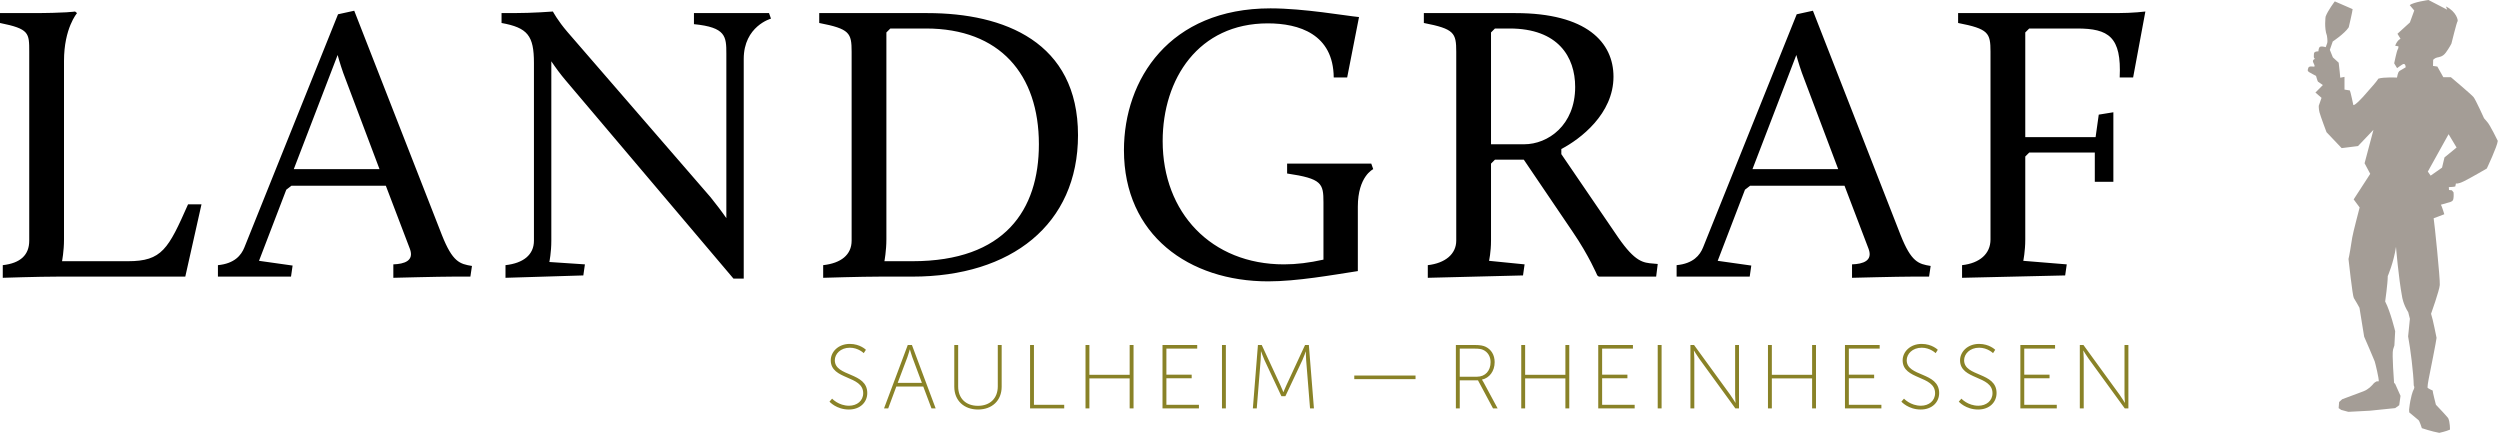
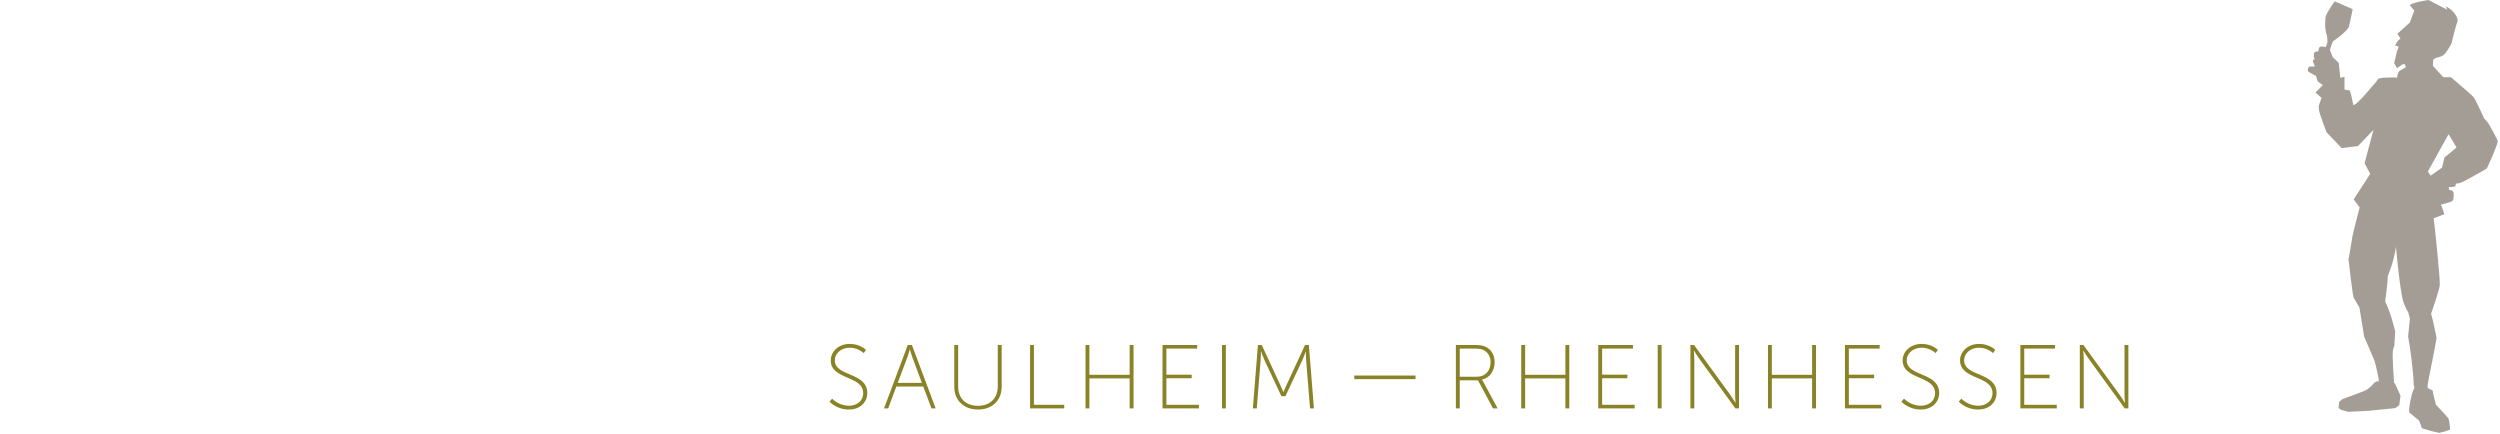
<svg xmlns="http://www.w3.org/2000/svg" width="100%" height="100%" viewBox="0 0 1072 186" version="1.1" xml:space="preserve" style="fill-rule:evenodd;clip-rule:evenodd;stroke-linejoin:round;stroke-miterlimit:2;">
  <g transform="matrix(1,0,0,1,-741.896,-117.979)">
    <g transform="matrix(2,0,0,2,0,0)">
      <g transform="matrix(1,0,0,1,371.542,61.545)">
-         <path d="M0,57.005C0,57.005 7.623,56.75 11.858,56.75L39.133,56.75L42.607,41.25L39.726,41.25C35.49,50.823 34.137,53.447 26.852,53.447L12.706,53.447C12.706,53.447 13.128,51.331 13.128,48.79L13.128,10.501C13.128,3.472 15.924,0.253 15.924,0.253L15.5,-0.086C15.5,-0.086 13.636,0.253 6.015,0.253L-0.594,0.253L-0.594,2.372C5.674,3.641 5.674,4.488 5.674,8.554L5.674,49.043C5.674,52.092 3.811,53.872 0,54.295L0,57.005ZM46.129,56.75L61.8,56.75L62.139,54.38L54.938,53.364L60.784,38.117L61.884,37.27L82.13,37.27L87.296,50.823C88.229,53.364 86.11,54.04 83.738,54.125L83.738,57.005C83.738,57.005 93.48,56.75 96.613,56.75L100.256,56.75L100.595,54.464C97.969,54.04 96.444,53.617 94.158,47.857L75.354,-0.255L71.879,0.506L51.805,50.484C51.128,52.176 49.687,53.956 46.129,54.295L46.129,56.75ZM73.49,14.398L80.774,33.71L62.393,33.71L71.796,9.232C72.135,10.501 72.812,12.706 73.49,14.398M107.784,57.005L124.472,56.497L124.811,54.125L117.188,53.617C117.188,53.617 117.61,51.584 117.61,49.043L117.61,10.587C118.457,11.859 119.643,13.467 120.66,14.652L156.66,57.174L158.862,57.174L158.862,10.079C158.862,3.049 164.706,1.439 164.706,1.439L164.284,0.253L148.189,0.253L148.189,2.625C155.05,3.302 155.135,5.252 155.135,8.977L155.135,44.216C154.203,42.859 152.847,41.081 151.747,39.725L121.084,4.318C118.965,1.863 117.949,-0.086 117.949,-0.086C117.949,-0.086 113.63,0.253 109.479,0.253L106.938,0.253L106.938,2.372C112.528,3.388 113.883,5.08 113.883,10.926L113.883,49.043C113.883,52.092 111.597,53.872 107.784,54.295L107.784,57.005ZM175.895,57.005C175.895,57.005 183.943,56.75 188.178,56.75L195.039,56.75C216.215,56.75 230.531,45.569 230.531,26.428C230.531,6.437 214.69,0.253 198.257,0.253L175.048,0.253L175.048,2.372C181.571,3.641 181.994,4.488 181.994,8.554L181.994,49.043C181.994,52.092 179.708,53.872 175.895,54.295L175.895,57.005ZM189.025,53.447C189.025,53.447 189.448,51.245 189.448,48.704L189.448,4.402L190.295,3.555L197.918,3.555C213.759,3.555 222.144,13.383 222.144,28.375C222.144,42.436 214.859,53.447 195.039,53.447L189.025,53.447ZM240.38,29.647C240.38,47.857 254.356,57.769 271.297,57.769C277.481,57.769 285.019,56.411 290.526,55.566L290.526,41.758C290.526,35.235 293.828,33.71 293.828,33.71L293.406,32.525L275.363,32.525L275.363,34.643C282.817,35.745 283.156,36.76 283.156,40.828L283.156,53.109C280.106,53.786 277.396,54.125 274.685,54.125C259.099,54.125 248.682,43.03 248.682,27.697C248.682,14.314 256.389,2.455 271.213,2.455C277.904,2.455 285.274,4.741 285.358,14.059L288.238,14.059L290.779,1.1C287.985,0.845 279.006,-0.764 271.805,-0.764C250.121,-0.764 240.38,14.484 240.38,29.647M305.526,57.005L325.94,56.497L326.279,54.125L318.656,53.364C318.656,53.364 319.079,51.501 319.079,49.043L319.079,32.525L319.925,31.679L326.11,31.679L336.613,47.179C340.085,52.262 341.865,56.497 341.865,56.497L342.204,56.75L354.485,56.75L354.824,54.04L353.893,53.956C351.691,53.786 349.997,53.617 346.354,48.365L334.156,30.493L334.156,29.391C338.222,27.275 345.337,21.854 345.337,13.891C345.337,6.521 339.577,0.253 324.33,0.253L304.679,0.253L304.679,2.372C311.202,3.641 311.625,4.488 311.625,8.554L311.625,49.043C311.625,51.923 309.252,53.872 305.526,54.295L305.526,57.005ZM319.079,28.375L319.079,4.402L319.925,3.555L323.061,3.555C333.479,3.555 337.122,9.656 337.122,16.094C337.122,24.309 331.276,28.375 326.194,28.375L319.079,28.375ZM358.872,56.75L374.543,56.75L374.882,54.38L367.681,53.364L373.527,38.117L374.627,37.27L394.873,37.27L400.039,50.823C400.971,53.364 398.853,54.04 396.481,54.125L396.481,57.005C396.481,57.005 406.223,56.75 409.356,56.75L413,56.75L413.338,54.464C410.711,54.04 409.187,53.617 406.9,47.857L388.096,-0.255L384.622,0.506L364.548,50.484C363.871,52.176 362.429,53.956 358.872,54.295L358.872,56.75ZM386.232,14.398L393.517,33.71L375.135,33.71L384.539,9.232C384.877,10.501 385.555,12.706 386.232,14.398M420.071,57.005L442.178,56.497L442.517,54.125L433.199,53.364C433.199,53.364 433.624,51.331 433.624,48.79L433.624,31L434.471,30.153L448.532,30.153L448.532,36.423L452.512,36.423L452.512,21.515L449.378,22.023L448.701,26.85L433.624,26.85L433.624,4.402L434.471,3.555L444.719,3.555C451.495,3.555 454.292,5.335 453.867,14.059L456.747,14.059L459.374,-0.086C459.374,-0.086 456.747,0.253 453.275,0.253L419.224,0.253L419.224,2.372C425.745,3.641 426.169,4.488 426.169,8.554L426.169,48.79C426.169,51.839 423.881,53.872 420.071,54.295L420.071,57.005Z" style="fill-rule:nonzero;" />
-       </g>
+         </g>
    </g>
    <g transform="matrix(2,0,0,2,0,0)">
      <g transform="matrix(1,0,0,1,904.187,125.674)">
-         <path d="M0,-40.565L-0.658,-41.327C-0.658,-41.327 -2.459,-45.311 -2.91,-45.865C-3.36,-46.419 -7.759,-50.126 -7.759,-50.126L-9.387,-50.126L-10.668,-52.412L-11.604,-52.551L-11.569,-53.867C-11.569,-53.867 -11.189,-54.248 -10.738,-54.351C-10.288,-54.457 -9.524,-54.497 -8.867,-55.392C-8.105,-56.43 -7.655,-57.331 -7.655,-57.331C-7.655,-57.331 -6.513,-61.973 -6.34,-62.112C-6.167,-62.25 -6.581,-64.225 -8.833,-65.299L-8.556,-64.606L-12.574,-66.684C-12.574,-66.684 -15.831,-66.234 -16.592,-65.576L-15.624,-64.432L-16.558,-61.869L-19.225,-59.445L-18.567,-58.371C-18.567,-58.371 -19.245,-58.128 -19.715,-56.88L-19.018,-56.751C-19.018,-56.751 -18.966,-56.388 -19.173,-56.075C-19.38,-55.764 -19.926,-53.113 -19.926,-53.113L-19.303,-52.075C-19.303,-52.075 -18.109,-52.958 -17.979,-52.958C-17.848,-52.958 -17.529,-53.096 -17.459,-52.256C-17.459,-52.256 -18.459,-51.659 -18.575,-51.595C-18.693,-51.529 -19.018,-51.425 -19.173,-50.736L-19.329,-50.048C-19.329,-50.048 -22.212,-50.204 -23.331,-49.815C-23.331,-49.815 -23.49,-49.478 -24.369,-48.464C-25.202,-47.505 -26.396,-46.126 -26.629,-45.891C-26.864,-45.657 -28.241,-44.099 -28.682,-44.151C-28.682,-44.151 -29.306,-47.164 -29.435,-47.294L-30.579,-47.477L-30.579,-50.204L-31.488,-50.023C-31.488,-50.023 -31.695,-52.412 -31.825,-53.243L-33.073,-54.387L-33.722,-55.998L-33.099,-57.791C-33.099,-57.791 -30.605,-59.427 -29.668,-60.831C-29.668,-60.831 -28.837,-64.364 -28.837,-64.727L-32.658,-66.389C-32.658,-66.389 -34.165,-64.416 -34.631,-63.117C-34.631,-63.117 -34.97,-60.701 -34.346,-59.037C-34.346,-59.037 -34.139,-57.895 -34.294,-57.426L-34.605,-56.569C-34.605,-56.569 -35.723,-56.932 -35.971,-56.518C-35.971,-56.518 -36.178,-56.127 -36.164,-55.672C-36.164,-55.672 -37.101,-55.725 -37.126,-55.192C-37.152,-54.66 -37.256,-54.166 -36.865,-54.076C-36.865,-54.076 -37.581,-53.907 -37.268,-53.269C-36.957,-52.633 -36.865,-52.386 -37.178,-52.4C-37.489,-52.412 -38.205,-52.555 -38.334,-52.139C-38.464,-51.724 -38.593,-51.477 -38.165,-51.218C-37.736,-50.957 -36.684,-50.413 -36.684,-50.413C-36.684,-50.413 -36.347,-49.229 -36.268,-49.177C-36.19,-49.126 -35.217,-48.45 -35.217,-48.45L-36.813,-46.839L-35.502,-45.71L-36.1,-43.995C-36.1,-43.995 -36.112,-43.274 -35.945,-42.618C-35.719,-41.747 -34.436,-38.345 -34.436,-38.345L-31.189,-34.927L-27.681,-35.369L-24.369,-38.851L-26.274,-31.68L-25.062,-29.412L-28.612,-23.937L-27.331,-22.205C-27.331,-22.205 -28.786,-16.674 -28.925,-15.734C-29.062,-14.793 -29.583,-11.572 -29.722,-11.156C-29.722,-11.156 -28.855,-3.171 -28.578,-2.791C-28.301,-2.408 -27.367,-0.694 -27.367,-0.694L-26.362,5.506C-26.362,5.506 -24.248,10.355 -24.11,10.772C-23.97,11.188 -23.139,14.583 -23.243,15.067L-23.659,15.067C-23.659,15.067 -24.15,15.316 -24.317,15.518C-24.731,16.012 -25.425,16.799 -26.535,17.216C-27.644,17.63 -31.072,18.912 -31.072,18.912L-31.731,19.501L-31.835,20.817L-31.281,21.2L-29.756,21.614L-25.148,21.371L-19.715,20.817L-18.844,20.193L-18.567,18.184L-19.715,15.629L-19.95,15.396C-19.95,15.396 -20.438,9.11 -20.162,8.243L-19.882,7.378L-19.715,4.329C-19.715,4.329 -20.716,0.137 -21.858,-2.045C-21.858,-2.045 -21.304,-5.96 -21.304,-7.484C-21.304,-7.484 -20.028,-10.428 -19.538,-13.753C-19.538,-13.753 -18.994,-7.138 -18.218,-3.006C-18.218,-3.006 -18.005,-1.46 -16.913,0.255L-16.558,1.662L-16.939,5.436C-16.418,8.259 -15.807,13.116 -15.727,15.968C-15.727,15.968 -15.502,16.315 -15.683,16.695L-15.865,17.076C-15.865,17.076 -16.423,18.28 -16.731,21.13L-16.696,21.736C-16.696,21.736 -14.964,23.206 -14.723,23.38C-14.479,23.554 -13.995,25.114 -13.995,25.114C-13.995,25.114 -11.834,25.839 -10.254,26.119C-10.254,26.119 -8.729,25.786 -7.966,25.425C-7.966,25.425 -7.932,23.814 -8.349,22.965C-8.349,22.965 -8.534,22.653 -10.981,20.089C-10.981,20.089 -11.743,17.146 -11.673,17.042C-11.673,17.042 -12.781,16.582 -12.781,16.384C-12.785,15.677 -12.297,13.405 -12.297,13.405C-12.297,13.405 -10.822,6.064 -10.842,5.749C-10.842,5.749 -11.639,1.696 -12.02,0.587C-12.02,0.587 -10.254,-4.332 -10.148,-5.579C-10.045,-6.825 -11.329,-19.295 -11.466,-19.885L-9.18,-20.75C-9.18,-20.75 -9.698,-22.482 -9.907,-22.795C-9.907,-22.795 -8.159,-23.272 -7.966,-23.349C-7.631,-23.482 -7.326,-23.574 -7.241,-24.007C-7.119,-24.613 -7.197,-25.444 -7.197,-25.444L-7.56,-25.886L-8.175,-25.946L-8.209,-26.57C-8.209,-26.57 -7.067,-26.606 -6.824,-26.71L-6.685,-27.367C-6.685,-27.367 -6.408,-27.124 -4.988,-27.817C-3.567,-28.511 -0.069,-30.554 -0.069,-30.554C-0.069,-30.554 2.183,-35.299 2.286,-36.478C2.286,-36.478 0.588,-39.977 0,-40.565M-9.144,-32.928L-9.664,-30.746L-12.107,-29.029L-12.713,-29.897L-8.261,-37.915L-6.547,-35.058L-9.144,-32.928Z" style="fill:rgb(164,157,150);fill-rule:nonzero;" />
+         <path d="M0,-40.565L-0.658,-41.327C-0.658,-41.327 -2.459,-45.311 -2.91,-45.865C-3.36,-46.419 -7.759,-50.126 -7.759,-50.126L-9.387,-50.126L-11.604,-52.551L-11.569,-53.867C-11.569,-53.867 -11.189,-54.248 -10.738,-54.351C-10.288,-54.457 -9.524,-54.497 -8.867,-55.392C-8.105,-56.43 -7.655,-57.331 -7.655,-57.331C-7.655,-57.331 -6.513,-61.973 -6.34,-62.112C-6.167,-62.25 -6.581,-64.225 -8.833,-65.299L-8.556,-64.606L-12.574,-66.684C-12.574,-66.684 -15.831,-66.234 -16.592,-65.576L-15.624,-64.432L-16.558,-61.869L-19.225,-59.445L-18.567,-58.371C-18.567,-58.371 -19.245,-58.128 -19.715,-56.88L-19.018,-56.751C-19.018,-56.751 -18.966,-56.388 -19.173,-56.075C-19.38,-55.764 -19.926,-53.113 -19.926,-53.113L-19.303,-52.075C-19.303,-52.075 -18.109,-52.958 -17.979,-52.958C-17.848,-52.958 -17.529,-53.096 -17.459,-52.256C-17.459,-52.256 -18.459,-51.659 -18.575,-51.595C-18.693,-51.529 -19.018,-51.425 -19.173,-50.736L-19.329,-50.048C-19.329,-50.048 -22.212,-50.204 -23.331,-49.815C-23.331,-49.815 -23.49,-49.478 -24.369,-48.464C-25.202,-47.505 -26.396,-46.126 -26.629,-45.891C-26.864,-45.657 -28.241,-44.099 -28.682,-44.151C-28.682,-44.151 -29.306,-47.164 -29.435,-47.294L-30.579,-47.477L-30.579,-50.204L-31.488,-50.023C-31.488,-50.023 -31.695,-52.412 -31.825,-53.243L-33.073,-54.387L-33.722,-55.998L-33.099,-57.791C-33.099,-57.791 -30.605,-59.427 -29.668,-60.831C-29.668,-60.831 -28.837,-64.364 -28.837,-64.727L-32.658,-66.389C-32.658,-66.389 -34.165,-64.416 -34.631,-63.117C-34.631,-63.117 -34.97,-60.701 -34.346,-59.037C-34.346,-59.037 -34.139,-57.895 -34.294,-57.426L-34.605,-56.569C-34.605,-56.569 -35.723,-56.932 -35.971,-56.518C-35.971,-56.518 -36.178,-56.127 -36.164,-55.672C-36.164,-55.672 -37.101,-55.725 -37.126,-55.192C-37.152,-54.66 -37.256,-54.166 -36.865,-54.076C-36.865,-54.076 -37.581,-53.907 -37.268,-53.269C-36.957,-52.633 -36.865,-52.386 -37.178,-52.4C-37.489,-52.412 -38.205,-52.555 -38.334,-52.139C-38.464,-51.724 -38.593,-51.477 -38.165,-51.218C-37.736,-50.957 -36.684,-50.413 -36.684,-50.413C-36.684,-50.413 -36.347,-49.229 -36.268,-49.177C-36.19,-49.126 -35.217,-48.45 -35.217,-48.45L-36.813,-46.839L-35.502,-45.71L-36.1,-43.995C-36.1,-43.995 -36.112,-43.274 -35.945,-42.618C-35.719,-41.747 -34.436,-38.345 -34.436,-38.345L-31.189,-34.927L-27.681,-35.369L-24.369,-38.851L-26.274,-31.68L-25.062,-29.412L-28.612,-23.937L-27.331,-22.205C-27.331,-22.205 -28.786,-16.674 -28.925,-15.734C-29.062,-14.793 -29.583,-11.572 -29.722,-11.156C-29.722,-11.156 -28.855,-3.171 -28.578,-2.791C-28.301,-2.408 -27.367,-0.694 -27.367,-0.694L-26.362,5.506C-26.362,5.506 -24.248,10.355 -24.11,10.772C-23.97,11.188 -23.139,14.583 -23.243,15.067L-23.659,15.067C-23.659,15.067 -24.15,15.316 -24.317,15.518C-24.731,16.012 -25.425,16.799 -26.535,17.216C-27.644,17.63 -31.072,18.912 -31.072,18.912L-31.731,19.501L-31.835,20.817L-31.281,21.2L-29.756,21.614L-25.148,21.371L-19.715,20.817L-18.844,20.193L-18.567,18.184L-19.715,15.629L-19.95,15.396C-19.95,15.396 -20.438,9.11 -20.162,8.243L-19.882,7.378L-19.715,4.329C-19.715,4.329 -20.716,0.137 -21.858,-2.045C-21.858,-2.045 -21.304,-5.96 -21.304,-7.484C-21.304,-7.484 -20.028,-10.428 -19.538,-13.753C-19.538,-13.753 -18.994,-7.138 -18.218,-3.006C-18.218,-3.006 -18.005,-1.46 -16.913,0.255L-16.558,1.662L-16.939,5.436C-16.418,8.259 -15.807,13.116 -15.727,15.968C-15.727,15.968 -15.502,16.315 -15.683,16.695L-15.865,17.076C-15.865,17.076 -16.423,18.28 -16.731,21.13L-16.696,21.736C-16.696,21.736 -14.964,23.206 -14.723,23.38C-14.479,23.554 -13.995,25.114 -13.995,25.114C-13.995,25.114 -11.834,25.839 -10.254,26.119C-10.254,26.119 -8.729,25.786 -7.966,25.425C-7.966,25.425 -7.932,23.814 -8.349,22.965C-8.349,22.965 -8.534,22.653 -10.981,20.089C-10.981,20.089 -11.743,17.146 -11.673,17.042C-11.673,17.042 -12.781,16.582 -12.781,16.384C-12.785,15.677 -12.297,13.405 -12.297,13.405C-12.297,13.405 -10.822,6.064 -10.842,5.749C-10.842,5.749 -11.639,1.696 -12.02,0.587C-12.02,0.587 -10.254,-4.332 -10.148,-5.579C-10.045,-6.825 -11.329,-19.295 -11.466,-19.885L-9.18,-20.75C-9.18,-20.75 -9.698,-22.482 -9.907,-22.795C-9.907,-22.795 -8.159,-23.272 -7.966,-23.349C-7.631,-23.482 -7.326,-23.574 -7.241,-24.007C-7.119,-24.613 -7.197,-25.444 -7.197,-25.444L-7.56,-25.886L-8.175,-25.946L-8.209,-26.57C-8.209,-26.57 -7.067,-26.606 -6.824,-26.71L-6.685,-27.367C-6.685,-27.367 -6.408,-27.124 -4.988,-27.817C-3.567,-28.511 -0.069,-30.554 -0.069,-30.554C-0.069,-30.554 2.183,-35.299 2.286,-36.478C2.286,-36.478 0.588,-39.977 0,-40.565M-9.144,-32.928L-9.664,-30.746L-12.107,-29.029L-12.713,-29.897L-8.261,-37.915L-6.547,-35.058L-9.144,-32.928Z" style="fill:rgb(164,157,150);fill-rule:nonzero;" />
      </g>
    </g>
    <g transform="matrix(2,0,0,2,0,0)">
      <g transform="matrix(1,0,0,1,548.789,134.411)">
        <path d="M0,10.691C0,10.691 1.475,12.379 4.158,12.379C6.587,12.379 8.102,10.809 8.102,8.845C8.102,4.297 1.144,5.403 1.144,1.808C1.144,0.486 2.35,-0.873 4.371,-0.873C6.179,-0.873 7.344,0.293 7.344,0.293L7.811,-0.426C7.811,-0.426 6.567,-1.688 4.351,-1.688C1.883,-1.688 0.273,0.02 0.273,1.828C0.273,6.085 7.229,5.015 7.229,8.883C7.229,10.516 5.888,11.566 4.195,11.566C1.941,11.566 0.562,10.049 0.562,10.049L0,10.691ZM21.872,12.146L22.767,12.146L17.676,-1.455L16.784,-1.455L11.693,12.146L12.586,12.146L14.334,7.444L20.104,7.444L21.872,12.146ZM17.248,-0.484C17.248,-0.484 17.541,0.564 17.754,1.148L19.813,6.669L14.625,6.669L16.706,1.148C16.919,0.564 17.21,-0.484 17.21,-0.484L17.248,-0.484ZM26.757,7.484C26.757,10.478 28.854,12.379 31.847,12.379C34.839,12.379 36.917,10.478 36.917,7.484L36.917,-1.455L36.084,-1.455L36.084,7.406C36.084,10.011 34.392,11.586 31.827,11.586C29.26,11.586 27.59,10.011 27.59,7.446L27.59,-1.455L26.757,-1.455L26.757,7.484ZM43.004,12.146L50.327,12.146L50.327,11.371L43.837,11.371L43.837,-1.455L43.004,-1.455L43.004,12.146ZM54.893,12.146L55.726,12.146L55.726,5.714L64.358,5.714L64.358,12.146L65.191,12.146L65.191,-1.455L64.358,-1.455L64.358,4.939L55.726,4.939L55.726,-1.455L54.893,-1.455L54.893,12.146ZM71.401,12.146L79.21,12.146L79.21,11.371L72.234,11.371L72.234,5.674L77.656,5.674L77.656,4.901L72.234,4.901L72.234,-0.68L78.841,-0.68L78.841,-1.455L71.401,-1.455L71.401,12.146ZM84.151,12.146L84.984,12.146L84.984,-1.455L84.151,-1.455L84.151,12.146ZM90.772,12.146L91.607,12.146L92.442,1.77C92.5,1.108 92.5,-0.078 92.5,-0.078L92.54,-0.078C92.54,-0.078 92.966,1.128 93.257,1.77L96.891,9.523L97.746,9.523L101.399,1.77C101.71,1.108 102.099,-0.038 102.099,-0.038L102.136,-0.038C102.136,-0.038 102.136,1.108 102.196,1.77L103.031,12.146L103.866,12.146L102.778,-1.455L101.963,-1.455L97.999,7.095C97.688,7.757 97.337,8.632 97.337,8.632L97.299,8.632C97.299,8.632 96.948,7.757 96.64,7.095L92.675,-1.455L91.858,-1.455L90.772,12.146ZM112.516,5.87L125.65,5.87L125.65,5.095L112.516,5.095L112.516,5.87ZM134.298,12.146L135.131,12.146L135.131,6.123L139.04,6.123L142.265,12.146L143.255,12.146L140.206,6.491C140.03,6.161 139.895,6.005 139.895,6.005L139.895,5.967C141.489,5.619 142.613,4.162 142.613,2.216C142.613,0.662 141.858,-0.484 140.73,-1.048C140.186,-1.319 139.544,-1.455 138.28,-1.455L134.298,-1.455L134.298,12.146ZM135.131,5.347L135.131,-0.68L138.243,-0.68C139.331,-0.68 139.759,-0.582 140.148,-0.407C141.139,0.04 141.74,1.013 141.74,2.216C141.74,4.064 140.614,5.347 138.825,5.347L135.131,5.347ZM148.315,12.146L149.148,12.146L149.148,5.714L157.778,5.714L157.778,12.146L158.612,12.146L158.612,-1.455L157.778,-1.455L157.778,4.939L149.148,4.939L149.148,-1.455L148.315,-1.455L148.315,12.146ZM164.822,12.146L172.633,12.146L172.633,11.371L165.655,11.371L165.655,5.674L171.076,5.674L171.076,4.901L165.655,4.901L165.655,-0.68L172.262,-0.68L172.262,-1.455L164.822,-1.455L164.822,12.146ZM177.572,12.146L178.405,12.146L178.405,-1.455L177.572,-1.455L177.572,12.146ZM184.587,12.146L185.42,12.146L185.42,1.477C185.42,0.797 185.323,-0.233 185.323,-0.233L185.362,-0.233C185.362,-0.233 186.022,0.855 186.469,1.477L194.226,12.146L195.001,12.146L195.001,-1.455L194.168,-1.455L194.168,9.214C194.168,9.894 194.264,10.924 194.264,10.924L194.226,10.924C194.226,10.924 193.564,9.836 193.118,9.214L185.362,-1.455L184.587,-1.455L184.587,12.146ZM201.211,12.146L202.044,12.146L202.044,5.714L210.674,5.714L210.674,12.146L211.507,12.146L211.507,-1.455L210.674,-1.455L210.674,4.939L202.044,4.939L202.044,-1.455L201.211,-1.455L201.211,12.146ZM217.718,12.146L225.529,12.146L225.529,11.371L218.551,11.371L218.551,5.674L223.974,5.674L223.974,4.901L218.551,4.901L218.551,-0.68L225.158,-0.68L225.158,-1.455L217.718,-1.455L217.718,12.146ZM229.813,10.691C229.813,10.691 231.289,12.379 233.971,12.379C236.401,12.379 237.914,10.809 237.914,8.845C237.914,4.297 230.958,5.403 230.958,1.808C230.958,0.486 232.164,-0.873 234.185,-0.873C235.992,-0.873 237.158,0.293 237.158,0.293L237.623,-0.426C237.623,-0.426 236.381,-1.688 234.165,-1.688C231.695,-1.688 230.084,0.02 230.084,1.828C230.084,6.085 237.042,5.015 237.042,8.883C237.042,10.516 235.701,11.566 234.009,11.566C231.755,11.566 230.375,10.049 230.375,10.049L229.813,10.691ZM242.121,10.691C242.121,10.691 243.596,12.379 246.278,12.379C248.71,12.379 250.223,10.809 250.223,8.845C250.223,4.297 243.265,5.403 243.265,1.808C243.265,0.486 244.471,-0.873 246.494,-0.873C248.301,-0.873 249.467,0.293 249.467,0.293L249.932,-0.426C249.932,-0.426 248.69,-1.688 246.474,-1.688C244.004,-1.688 242.394,0.02 242.394,1.828C242.394,6.085 249.35,5.015 249.35,8.883C249.35,10.516 248.008,11.566 246.318,11.566C244.062,11.566 242.685,10.049 242.685,10.049L242.121,10.691ZM255.325,12.146L263.134,12.146L263.134,11.371L256.158,11.371L256.158,5.674L261.579,5.674L261.579,4.901L256.158,4.901L256.158,-0.68L262.765,-0.68L262.765,-1.455L255.325,-1.455L255.325,12.146ZM268.072,12.146L268.908,12.146L268.908,1.477C268.908,0.797 268.81,-0.233 268.81,-0.233L268.848,-0.233C268.848,-0.233 269.509,0.855 269.956,1.477L277.711,12.146L278.486,12.146L278.486,-1.455L277.653,-1.455L277.653,9.214C277.653,9.894 277.75,10.924 277.75,10.924L277.711,10.924C277.711,10.924 277.051,9.836 276.604,9.214L268.848,-1.455L268.072,-1.455L268.072,12.146Z" style="fill:rgb(137,130,39);fill-rule:nonzero;" />
      </g>
    </g>
  </g>
</svg>